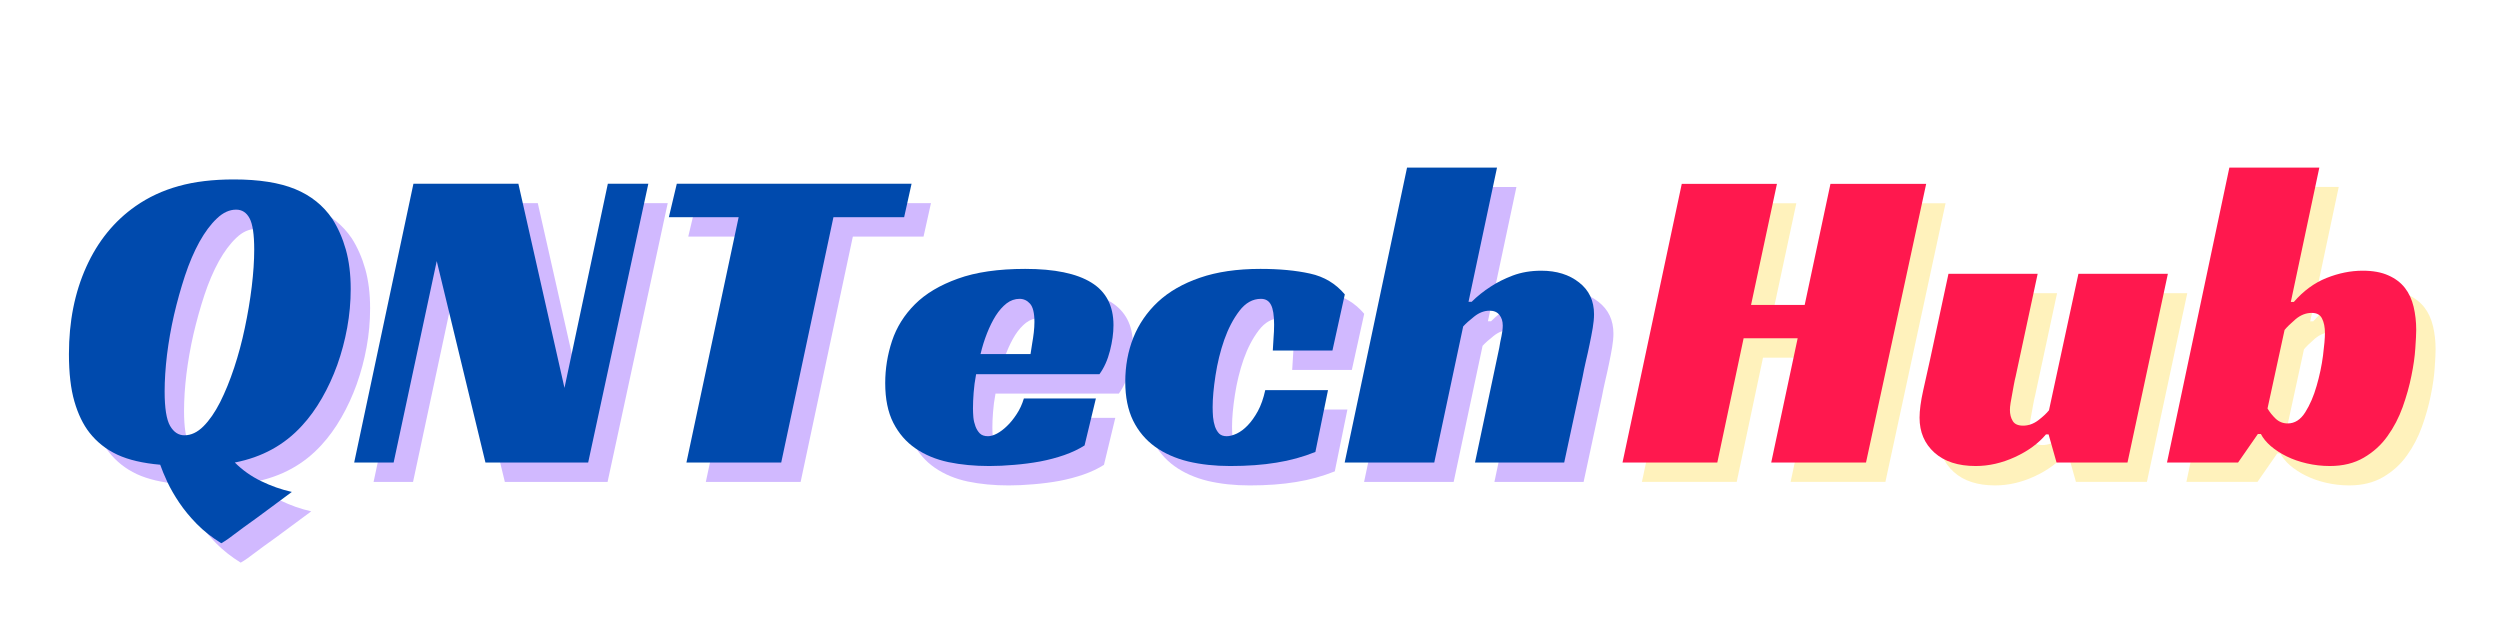
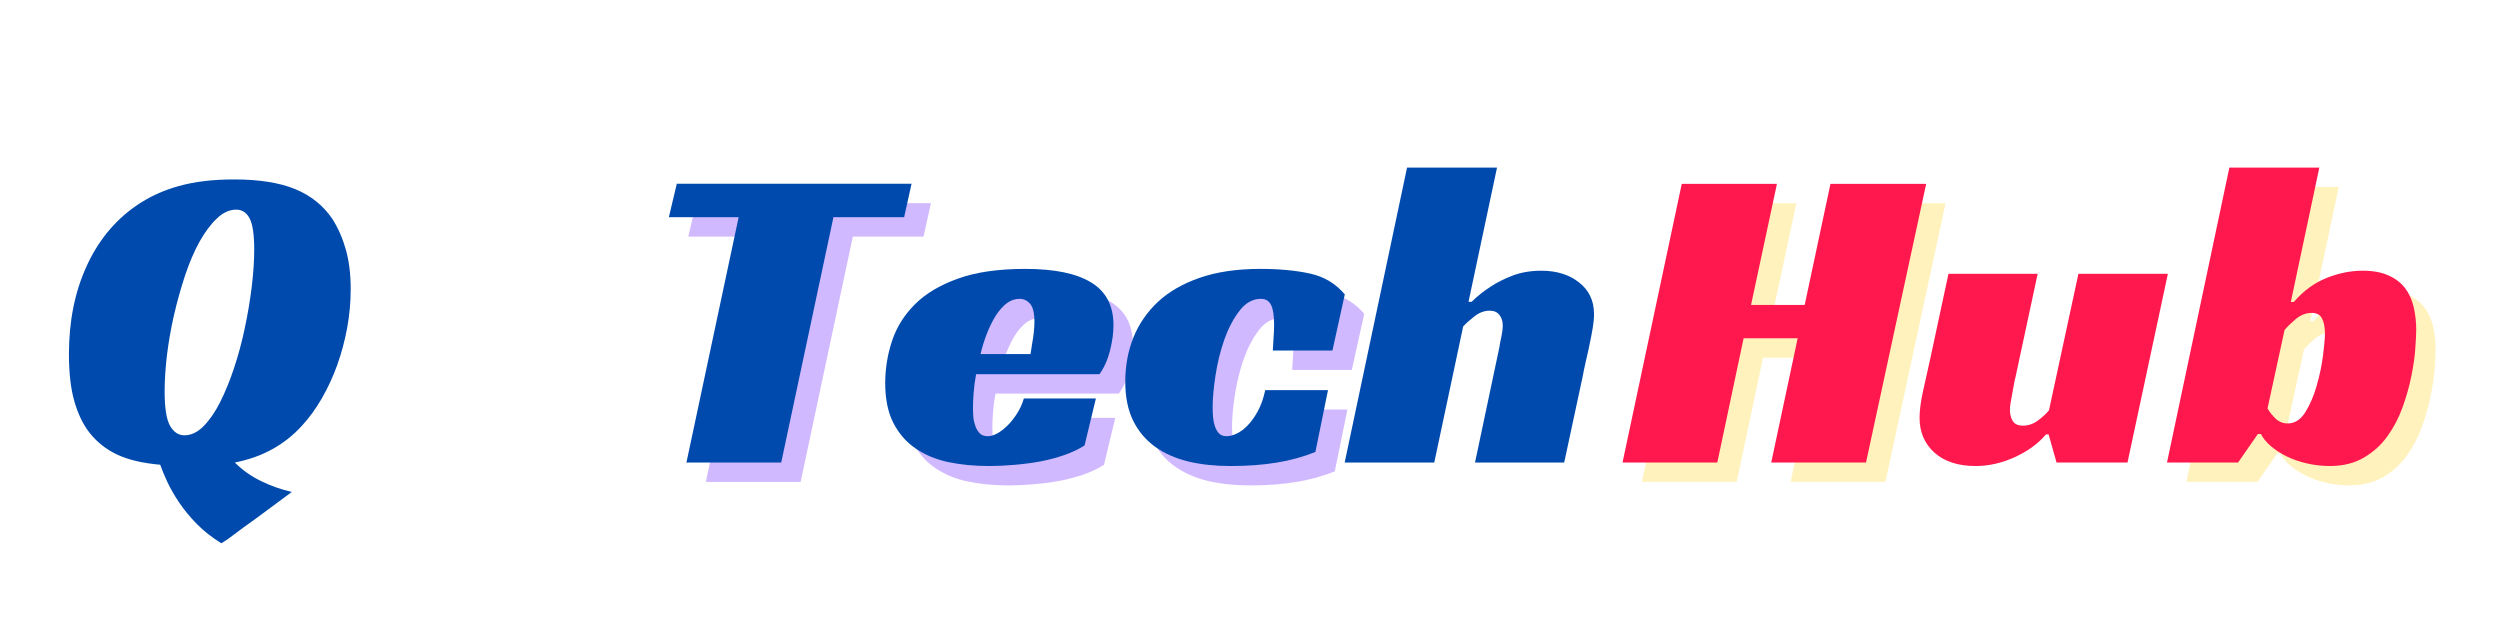
<svg xmlns="http://www.w3.org/2000/svg" width="400" zoomAndPan="magnify" viewBox="0 0 300 75" height="100" preserveAspectRatio="xMidYMid meet" version="1.0">
  <defs>
    <g />
  </defs>
  <g fill="#8c52ff" fill-opacity="0.4">
    <g transform="translate(8.757, 57.829)">
      <g>
-         <path d="M 21.641 -33.969 C 24.66 -33.969 27.109 -33.582 28.984 -32.812 C 30.867 -32.039 32.359 -30.848 33.453 -29.234 C 34.148 -28.141 34.691 -26.906 35.078 -25.531 C 35.461 -24.164 35.656 -22.594 35.656 -20.812 C 35.656 -19.258 35.516 -17.711 35.234 -16.172 C 34.953 -14.629 34.555 -13.145 34.047 -11.719 C 33.535 -10.301 32.922 -8.969 32.203 -7.719 C 31.484 -6.469 30.688 -5.367 29.812 -4.422 C 27.707 -2.109 25.02 -0.633 21.75 0 C 22.664 0.914 23.719 1.66 24.906 2.234 C 26.102 2.816 27.332 3.25 28.594 3.531 C 27.02 4.688 25.617 5.723 24.391 6.641 C 23.859 7.023 23.336 7.398 22.828 7.766 C 22.316 8.141 21.867 8.473 21.484 8.766 C 21.098 9.066 20.773 9.297 20.516 9.453 C 20.254 9.609 20.125 9.688 20.125 9.688 C 19 8.988 18.02 8.219 17.188 7.375 C 16.363 6.531 15.66 5.676 15.078 4.812 C 14.504 3.957 14.031 3.133 13.656 2.344 C 13.289 1.551 13.004 0.859 12.797 0.266 C 10.723 0.086 9.008 -0.312 7.656 -0.938 C 6.312 -1.57 5.195 -2.453 4.312 -3.578 C 3.539 -4.566 2.938 -5.816 2.5 -7.328 C 2.062 -8.836 1.844 -10.734 1.844 -13.016 C 1.844 -16.91 2.535 -20.395 3.922 -23.469 C 5.305 -26.539 7.281 -28.973 9.844 -30.766 C 11.395 -31.848 13.117 -32.648 15.016 -33.172 C 16.91 -33.703 19.117 -33.969 21.641 -33.969 Z M 15.703 -3.266 C 16.504 -3.266 17.266 -3.625 17.984 -4.344 C 18.703 -5.062 19.367 -6.023 19.984 -7.234 C 20.598 -8.453 21.16 -9.832 21.672 -11.375 C 22.18 -12.914 22.609 -14.508 22.953 -16.156 C 23.305 -17.812 23.582 -19.457 23.781 -21.094 C 23.977 -22.727 24.078 -24.211 24.078 -25.547 C 24.078 -27.367 23.891 -28.625 23.516 -29.312 C 23.148 -30 22.613 -30.344 21.906 -30.344 C 21.102 -30.344 20.332 -29.988 19.594 -29.281 C 18.852 -28.582 18.156 -27.645 17.5 -26.469 C 16.852 -25.289 16.273 -23.938 15.766 -22.406 C 15.266 -20.883 14.828 -19.316 14.453 -17.703 C 14.086 -16.086 13.805 -14.488 13.609 -12.906 C 13.422 -11.32 13.328 -9.863 13.328 -8.531 C 13.328 -6.531 13.547 -5.148 13.984 -4.391 C 14.422 -3.641 14.992 -3.266 15.703 -3.266 Z M 15.703 -3.266 " />
-       </g>
+         </g>
    </g>
  </g>
  <g fill="#8c52ff" fill-opacity="0.4">
    <g transform="translate(44.831, 57.829)">
      <g>
-         <path d="M 28.078 0 L 15.75 0 L 9.906 -24.172 L 4.734 0 L 0 0 L 7.109 -33.453 L 19.703 -33.453 L 25.234 -8.953 L 30.438 -33.453 L 35.297 -33.453 Z M 28.078 0 " />
-       </g>
+         </g>
    </g>
  </g>
  <g fill="#8c52ff" fill-opacity="0.4">
    <g transform="translate(78.747, 57.829)">
      <g>
        <path d="M 32.078 -29.438 L 23.594 -29.438 L 17.328 0 L 5.953 0 L 12.219 -29.438 L 3.844 -29.438 L 4.797 -33.453 L 32.969 -33.453 Z M 32.078 -29.438 " />
      </g>
    </g>
  </g>
  <g fill="#8c52ff" fill-opacity="0.4">
    <g transform="translate(107.976, 57.829)">
      <g>
        <path d="M 11.484 -10.594 C 11.336 -9.812 11.238 -9.07 11.188 -8.375 C 11.133 -7.676 11.109 -7.047 11.109 -6.484 C 11.109 -6.16 11.125 -5.805 11.156 -5.422 C 11.195 -5.035 11.281 -4.676 11.406 -4.344 C 11.531 -4.008 11.703 -3.727 11.922 -3.5 C 12.148 -3.27 12.477 -3.156 12.906 -3.156 C 13.219 -3.156 13.578 -3.258 13.984 -3.469 C 14.391 -3.688 14.789 -3.988 15.188 -4.375 C 15.594 -4.758 15.977 -5.234 16.344 -5.797 C 16.719 -6.359 17.008 -6.988 17.219 -7.688 L 25.859 -7.688 L 24.5 -2.047 C 23.789 -1.598 22.977 -1.211 22.062 -0.891 C 21.156 -0.578 20.191 -0.32 19.172 -0.125 C 18.148 0.062 17.113 0.195 16.062 0.281 C 15.008 0.375 14.008 0.422 13.062 0.422 C 11.301 0.422 9.664 0.266 8.156 -0.047 C 6.656 -0.367 5.344 -0.914 4.219 -1.688 C 3.094 -2.457 2.203 -3.484 1.547 -4.766 C 0.898 -6.047 0.578 -7.633 0.578 -9.531 C 0.578 -11.25 0.848 -12.93 1.391 -14.578 C 1.941 -16.234 2.859 -17.703 4.141 -18.984 C 5.422 -20.266 7.141 -21.289 9.297 -22.062 C 11.453 -22.844 14.145 -23.234 17.375 -23.234 C 20.895 -23.234 23.539 -22.688 25.312 -21.594 C 27.082 -20.508 27.969 -18.805 27.969 -16.484 C 27.969 -15.535 27.828 -14.508 27.547 -13.406 C 27.266 -12.301 26.844 -11.363 26.281 -10.594 Z M 18.484 -16.859 C 18.484 -17.941 18.305 -18.676 17.953 -19.062 C 17.609 -19.445 17.191 -19.641 16.703 -19.641 C 16.141 -19.641 15.617 -19.457 15.141 -19.094 C 14.672 -18.727 14.238 -18.238 13.844 -17.625 C 13.457 -17.008 13.109 -16.305 12.797 -15.516 C 12.484 -14.723 12.223 -13.891 12.016 -13.016 L 18.016 -13.016 C 18.086 -13.43 18.156 -13.867 18.219 -14.328 C 18.289 -14.711 18.352 -15.133 18.406 -15.594 C 18.457 -16.051 18.484 -16.473 18.484 -16.859 Z M 18.484 -16.859 " />
      </g>
    </g>
  </g>
  <g fill="#8c52ff" fill-opacity="0.4">
    <g transform="translate(136.783, 57.829)">
      <g>
        <path d="M 23.391 -1.266 C 21.91 -0.672 20.352 -0.242 18.719 0.016 C 17.094 0.285 15.242 0.422 13.172 0.422 C 11.336 0.422 9.656 0.238 8.125 -0.125 C 6.602 -0.5 5.281 -1.086 4.156 -1.891 C 3.031 -2.703 2.148 -3.75 1.516 -5.031 C 0.891 -6.312 0.578 -7.863 0.578 -9.688 C 0.578 -11.582 0.898 -13.348 1.547 -14.984 C 2.203 -16.617 3.188 -18.051 4.5 -19.281 C 5.82 -20.508 7.5 -21.473 9.531 -22.172 C 11.57 -22.879 13.992 -23.234 16.797 -23.234 C 19.078 -23.234 21.062 -23.047 22.75 -22.672 C 24.438 -22.305 25.828 -21.473 26.922 -20.172 L 25.438 -13.438 L 18.281 -13.438 C 18.312 -14.031 18.344 -14.555 18.375 -15.016 C 18.414 -15.473 18.438 -15.977 18.438 -16.531 C 18.438 -17.656 18.312 -18.453 18.062 -18.922 C 17.82 -19.398 17.422 -19.641 16.859 -19.641 C 15.867 -19.641 15.004 -19.156 14.266 -18.188 C 13.535 -17.227 12.93 -16.07 12.453 -14.719 C 11.984 -13.363 11.633 -11.941 11.406 -10.453 C 11.176 -8.961 11.062 -7.691 11.062 -6.641 C 11.062 -6.254 11.078 -5.859 11.109 -5.453 C 11.148 -5.047 11.227 -4.664 11.344 -4.312 C 11.469 -3.969 11.633 -3.688 11.844 -3.469 C 12.062 -3.258 12.363 -3.156 12.75 -3.156 C 13.094 -3.156 13.492 -3.258 13.953 -3.469 C 14.41 -3.688 14.848 -4.016 15.266 -4.453 C 15.691 -4.891 16.098 -5.457 16.484 -6.156 C 16.867 -6.863 17.164 -7.707 17.375 -8.688 L 24.906 -8.688 Z M 23.391 -1.266 " />
      </g>
    </g>
  </g>
  <g fill="#8c52ff" fill-opacity="0.4">
    <g transform="translate(164.221, 57.829)">
      <g>
-         <path d="M 14.328 -19.281 L 14.703 -19.281 C 15.367 -19.945 16.141 -20.562 17.016 -21.125 C 17.754 -21.613 18.629 -22.051 19.641 -22.438 C 20.66 -22.82 21.801 -23.016 23.062 -23.016 C 24.895 -23.016 26.406 -22.547 27.594 -21.609 C 28.789 -20.68 29.391 -19.41 29.391 -17.797 C 29.391 -17.305 29.336 -16.754 29.234 -16.141 C 29.129 -15.523 29.004 -14.875 28.859 -14.188 C 28.723 -13.508 28.57 -12.828 28.406 -12.141 C 28.25 -11.453 28.117 -10.828 28.016 -10.266 L 25.812 0 L 15.109 0 L 18.016 -13.75 C 18.086 -14.207 18.176 -14.672 18.281 -15.141 C 18.383 -15.617 18.438 -16.051 18.438 -16.438 C 18.438 -16.957 18.301 -17.383 18.031 -17.719 C 17.77 -18.051 17.379 -18.219 16.859 -18.219 C 16.223 -18.219 15.613 -17.988 15.031 -17.531 C 14.457 -17.082 14.008 -16.68 13.688 -16.328 L 10.219 0 L -0.531 0 L 6.953 -35.391 L 17.75 -35.391 Z M 14.328 -19.281 " />
-       </g>
+         </g>
    </g>
  </g>
  <g fill="#004aad" fill-opacity="1">
    <g transform="translate(6.428, 55.501)">
      <g>
        <path d="M 21.641 -33.969 C 24.66 -33.969 27.109 -33.582 28.984 -32.812 C 30.867 -32.039 32.359 -30.848 33.453 -29.234 C 34.148 -28.141 34.691 -26.906 35.078 -25.531 C 35.461 -24.164 35.656 -22.594 35.656 -20.812 C 35.656 -19.258 35.516 -17.711 35.234 -16.172 C 34.953 -14.629 34.555 -13.145 34.047 -11.719 C 33.535 -10.301 32.922 -8.969 32.203 -7.719 C 31.484 -6.469 30.688 -5.367 29.812 -4.422 C 27.707 -2.109 25.02 -0.633 21.75 0 C 22.664 0.914 23.719 1.66 24.906 2.234 C 26.102 2.816 27.332 3.25 28.594 3.531 C 27.02 4.688 25.617 5.723 24.391 6.641 C 23.859 7.023 23.336 7.398 22.828 7.766 C 22.316 8.141 21.867 8.473 21.484 8.766 C 21.098 9.066 20.773 9.297 20.516 9.453 C 20.254 9.609 20.125 9.688 20.125 9.688 C 19 8.988 18.02 8.219 17.188 7.375 C 16.363 6.531 15.66 5.676 15.078 4.812 C 14.504 3.957 14.031 3.133 13.656 2.344 C 13.289 1.551 13.004 0.859 12.797 0.266 C 10.723 0.086 9.008 -0.312 7.656 -0.938 C 6.312 -1.57 5.195 -2.453 4.312 -3.578 C 3.539 -4.566 2.938 -5.816 2.5 -7.328 C 2.062 -8.836 1.844 -10.734 1.844 -13.016 C 1.844 -16.91 2.535 -20.395 3.922 -23.469 C 5.305 -26.539 7.281 -28.973 9.844 -30.766 C 11.395 -31.848 13.117 -32.648 15.016 -33.172 C 16.91 -33.703 19.117 -33.969 21.641 -33.969 Z M 15.703 -3.266 C 16.504 -3.266 17.266 -3.625 17.984 -4.344 C 18.703 -5.062 19.367 -6.023 19.984 -7.234 C 20.598 -8.453 21.16 -9.832 21.672 -11.375 C 22.18 -12.914 22.609 -14.508 22.953 -16.156 C 23.305 -17.812 23.582 -19.457 23.781 -21.094 C 23.977 -22.727 24.078 -24.211 24.078 -25.547 C 24.078 -27.367 23.891 -28.625 23.516 -29.312 C 23.148 -30 22.613 -30.344 21.906 -30.344 C 21.102 -30.344 20.332 -29.988 19.594 -29.281 C 18.852 -28.582 18.156 -27.645 17.5 -26.469 C 16.852 -25.289 16.273 -23.938 15.766 -22.406 C 15.266 -20.883 14.828 -19.316 14.453 -17.703 C 14.086 -16.086 13.805 -14.488 13.609 -12.906 C 13.422 -11.32 13.328 -9.863 13.328 -8.531 C 13.328 -6.531 13.547 -5.148 13.984 -4.391 C 14.422 -3.641 14.992 -3.266 15.703 -3.266 Z M 15.703 -3.266 " />
      </g>
    </g>
  </g>
  <g fill="#004aad" fill-opacity="1">
    <g transform="translate(42.503, 55.501)">
      <g>
-         <path d="M 28.078 0 L 15.75 0 L 9.906 -24.172 L 4.734 0 L 0 0 L 7.109 -33.453 L 19.703 -33.453 L 25.234 -8.953 L 30.438 -33.453 L 35.297 -33.453 Z M 28.078 0 " />
-       </g>
+         </g>
    </g>
  </g>
  <g fill="#004aad" fill-opacity="1">
    <g transform="translate(76.419, 55.501)">
      <g>
        <path d="M 32.078 -29.438 L 23.594 -29.438 L 17.328 0 L 5.953 0 L 12.219 -29.438 L 3.844 -29.438 L 4.797 -33.453 L 32.969 -33.453 Z M 32.078 -29.438 " />
      </g>
    </g>
  </g>
  <g fill="#004aad" fill-opacity="1">
    <g transform="translate(105.648, 55.501)">
      <g>
        <path d="M 11.484 -10.594 C 11.336 -9.812 11.238 -9.07 11.188 -8.375 C 11.133 -7.676 11.109 -7.047 11.109 -6.484 C 11.109 -6.16 11.125 -5.805 11.156 -5.422 C 11.195 -5.035 11.281 -4.676 11.406 -4.344 C 11.531 -4.008 11.703 -3.727 11.922 -3.5 C 12.148 -3.27 12.477 -3.156 12.906 -3.156 C 13.219 -3.156 13.578 -3.258 13.984 -3.469 C 14.391 -3.688 14.789 -3.988 15.188 -4.375 C 15.594 -4.758 15.977 -5.234 16.344 -5.797 C 16.719 -6.359 17.008 -6.988 17.219 -7.688 L 25.859 -7.688 L 24.5 -2.047 C 23.789 -1.598 22.977 -1.211 22.062 -0.891 C 21.156 -0.578 20.191 -0.32 19.172 -0.125 C 18.148 0.062 17.113 0.195 16.062 0.281 C 15.008 0.375 14.008 0.422 13.062 0.422 C 11.301 0.422 9.664 0.266 8.156 -0.047 C 6.656 -0.367 5.344 -0.914 4.219 -1.688 C 3.094 -2.457 2.203 -3.484 1.547 -4.766 C 0.898 -6.047 0.578 -7.633 0.578 -9.531 C 0.578 -11.25 0.848 -12.93 1.391 -14.578 C 1.941 -16.234 2.859 -17.703 4.141 -18.984 C 5.422 -20.266 7.141 -21.289 9.297 -22.062 C 11.453 -22.844 14.145 -23.234 17.375 -23.234 C 20.895 -23.234 23.539 -22.688 25.312 -21.594 C 27.082 -20.508 27.969 -18.805 27.969 -16.484 C 27.969 -15.535 27.828 -14.508 27.547 -13.406 C 27.266 -12.301 26.844 -11.363 26.281 -10.594 Z M 18.484 -16.859 C 18.484 -17.941 18.305 -18.676 17.953 -19.062 C 17.609 -19.445 17.191 -19.641 16.703 -19.641 C 16.141 -19.641 15.617 -19.457 15.141 -19.094 C 14.672 -18.727 14.238 -18.238 13.844 -17.625 C 13.457 -17.008 13.109 -16.305 12.797 -15.516 C 12.484 -14.723 12.223 -13.891 12.016 -13.016 L 18.016 -13.016 C 18.086 -13.43 18.156 -13.867 18.219 -14.328 C 18.289 -14.711 18.352 -15.133 18.406 -15.594 C 18.457 -16.051 18.484 -16.473 18.484 -16.859 Z M 18.484 -16.859 " />
      </g>
    </g>
  </g>
  <g fill="#004aad" fill-opacity="1">
    <g transform="translate(134.455, 55.501)">
      <g>
        <path d="M 23.391 -1.266 C 21.91 -0.672 20.352 -0.242 18.719 0.016 C 17.094 0.285 15.242 0.422 13.172 0.422 C 11.336 0.422 9.656 0.238 8.125 -0.125 C 6.602 -0.5 5.281 -1.086 4.156 -1.891 C 3.031 -2.703 2.148 -3.75 1.516 -5.031 C 0.891 -6.312 0.578 -7.863 0.578 -9.688 C 0.578 -11.582 0.898 -13.348 1.547 -14.984 C 2.203 -16.617 3.188 -18.051 4.5 -19.281 C 5.82 -20.508 7.5 -21.473 9.531 -22.172 C 11.57 -22.879 13.992 -23.234 16.797 -23.234 C 19.078 -23.234 21.062 -23.047 22.75 -22.672 C 24.438 -22.305 25.828 -21.473 26.922 -20.172 L 25.438 -13.438 L 18.281 -13.438 C 18.312 -14.031 18.344 -14.555 18.375 -15.016 C 18.414 -15.473 18.438 -15.977 18.438 -16.531 C 18.438 -17.656 18.312 -18.453 18.062 -18.922 C 17.82 -19.398 17.422 -19.641 16.859 -19.641 C 15.867 -19.641 15.004 -19.156 14.266 -18.188 C 13.535 -17.227 12.93 -16.07 12.453 -14.719 C 11.984 -13.363 11.633 -11.941 11.406 -10.453 C 11.176 -8.961 11.062 -7.691 11.062 -6.641 C 11.062 -6.254 11.078 -5.859 11.109 -5.453 C 11.148 -5.047 11.227 -4.664 11.344 -4.312 C 11.469 -3.969 11.633 -3.688 11.844 -3.469 C 12.062 -3.258 12.363 -3.156 12.75 -3.156 C 13.094 -3.156 13.492 -3.258 13.953 -3.469 C 14.41 -3.688 14.848 -4.016 15.266 -4.453 C 15.691 -4.891 16.098 -5.457 16.484 -6.156 C 16.867 -6.863 17.164 -7.707 17.375 -8.688 L 24.906 -8.688 Z M 23.391 -1.266 " />
      </g>
    </g>
  </g>
  <g fill="#004aad" fill-opacity="1">
    <g transform="translate(161.893, 55.501)">
      <g>
        <path d="M 14.328 -19.281 L 14.703 -19.281 C 15.367 -19.945 16.141 -20.562 17.016 -21.125 C 17.754 -21.613 18.629 -22.051 19.641 -22.438 C 20.66 -22.82 21.801 -23.016 23.062 -23.016 C 24.895 -23.016 26.406 -22.547 27.594 -21.609 C 28.789 -20.68 29.391 -19.41 29.391 -17.797 C 29.391 -17.305 29.336 -16.754 29.234 -16.141 C 29.129 -15.523 29.004 -14.875 28.859 -14.188 C 28.723 -13.508 28.57 -12.828 28.406 -12.141 C 28.25 -11.453 28.117 -10.828 28.016 -10.266 L 25.812 0 L 15.109 0 L 18.016 -13.75 C 18.086 -14.207 18.176 -14.672 18.281 -15.141 C 18.383 -15.617 18.438 -16.051 18.438 -16.438 C 18.438 -16.957 18.301 -17.383 18.031 -17.719 C 17.77 -18.051 17.379 -18.219 16.859 -18.219 C 16.223 -18.219 15.613 -17.988 15.031 -17.531 C 14.457 -17.082 14.008 -16.68 13.688 -16.328 L 10.219 0 L -0.531 0 L 6.953 -35.391 L 17.75 -35.391 Z M 14.328 -19.281 " />
      </g>
    </g>
  </g>
  <g fill="#ffde59" fill-opacity="0.4">
    <g transform="translate(197.03, 57.827)">
      <g>
        <path d="M 29.219 0 L 17.844 0 L 21.016 -14.906 L 14.531 -14.906 L 11.375 0 L 0 0 L 7.109 -33.438 L 18.531 -33.438 L 15.422 -18.906 L 21.859 -18.906 L 24.953 -33.438 L 36.438 -33.438 Z M 29.219 0 " />
      </g>
    </g>
  </g>
  <g fill="#ffde59" fill-opacity="0.4">
    <g transform="translate(232.097, 57.827)">
      <g>
-         <path d="M 19.641 -22.641 L 30.375 -22.641 L 25.531 0 L 17.016 0 L 16.062 -3.375 L 15.75 -3.375 C 14.832 -2.281 13.594 -1.375 12.031 -0.656 C 10.469 0.062 8.895 0.422 7.312 0.422 C 5.207 0.422 3.555 -0.113 2.359 -1.188 C 1.172 -2.258 0.578 -3.656 0.578 -5.375 C 0.578 -6.25 0.723 -7.344 1.016 -8.656 C 1.316 -9.977 1.594 -11.219 1.844 -12.375 L 4.047 -22.641 L 14.75 -22.641 L 12.109 -10.328 C 12.035 -10.047 11.961 -9.707 11.891 -9.312 C 11.828 -8.926 11.758 -8.551 11.688 -8.188 C 11.613 -7.82 11.551 -7.473 11.5 -7.141 C 11.445 -6.805 11.422 -6.531 11.422 -6.312 C 11.422 -5.789 11.535 -5.344 11.766 -4.969 C 11.992 -4.602 12.406 -4.422 13 -4.422 C 13.633 -4.422 14.234 -4.629 14.797 -5.047 C 15.359 -5.473 15.797 -5.879 16.109 -6.266 Z M 19.641 -22.641 " />
-       </g>
+         </g>
    </g>
  </g>
  <g fill="#ffde59" fill-opacity="0.4">
    <g transform="translate(262.898, 57.827)">
      <g>
        <path d="M 8 0 L -0.531 0 L 6.953 -35.391 L 17.75 -35.391 L 14.328 -19.266 L 14.688 -19.266 C 15.844 -20.598 17.148 -21.555 18.609 -22.141 C 20.066 -22.723 21.516 -23.016 22.953 -23.016 C 24.18 -23.016 25.207 -22.828 26.031 -22.453 C 26.863 -22.086 27.523 -21.586 28.016 -20.953 C 28.504 -20.328 28.852 -19.57 29.062 -18.688 C 29.27 -17.812 29.375 -16.883 29.375 -15.906 C 29.375 -15.414 29.336 -14.676 29.266 -13.688 C 29.203 -12.707 29.047 -11.609 28.797 -10.391 C 28.555 -9.18 28.207 -7.938 27.75 -6.656 C 27.289 -5.375 26.68 -4.207 25.922 -3.156 C 25.172 -2.102 24.223 -1.242 23.078 -0.578 C 21.941 0.086 20.586 0.422 19.016 0.422 C 18.066 0.422 17.145 0.316 16.25 0.109 C 15.352 -0.098 14.547 -0.379 13.828 -0.734 C 13.109 -1.086 12.473 -1.5 11.922 -1.969 C 11.379 -2.445 10.984 -2.93 10.734 -3.422 L 10.375 -3.422 Z M 13.953 -4.688 C 14.797 -4.688 15.5 -5.133 16.062 -6.031 C 16.625 -6.926 17.078 -7.977 17.422 -9.188 C 17.773 -10.395 18.031 -11.602 18.188 -12.812 C 18.344 -14.031 18.422 -14.938 18.422 -15.531 C 18.422 -16.238 18.305 -16.816 18.078 -17.266 C 17.859 -17.723 17.445 -17.953 16.844 -17.953 C 16.145 -17.953 15.492 -17.695 14.891 -17.188 C 14.297 -16.676 13.859 -16.25 13.578 -15.906 L 11.531 -6.484 C 11.781 -6.055 12.102 -5.648 12.5 -5.266 C 12.906 -4.879 13.391 -4.688 13.953 -4.688 Z M 13.953 -4.688 " />
      </g>
    </g>
  </g>
  <g fill="#ff184e" fill-opacity="1">
    <g transform="translate(194.703, 55.5)">
      <g>
        <path d="M 29.219 0 L 17.844 0 L 21.016 -14.906 L 14.531 -14.906 L 11.375 0 L 0 0 L 7.109 -33.438 L 18.531 -33.438 L 15.422 -18.906 L 21.859 -18.906 L 24.953 -33.438 L 36.438 -33.438 Z M 29.219 0 " />
      </g>
    </g>
  </g>
  <g fill="#ff184e" fill-opacity="1">
    <g transform="translate(229.769, 55.5)">
      <g>
        <path d="M 19.641 -22.641 L 30.375 -22.641 L 25.531 0 L 17.016 0 L 16.062 -3.375 L 15.75 -3.375 C 14.832 -2.281 13.594 -1.375 12.031 -0.656 C 10.469 0.062 8.895 0.422 7.312 0.422 C 5.207 0.422 3.555 -0.113 2.359 -1.188 C 1.172 -2.258 0.578 -3.656 0.578 -5.375 C 0.578 -6.25 0.723 -7.344 1.016 -8.656 C 1.316 -9.977 1.594 -11.219 1.844 -12.375 L 4.047 -22.641 L 14.75 -22.641 L 12.109 -10.328 C 12.035 -10.047 11.961 -9.707 11.891 -9.312 C 11.828 -8.926 11.758 -8.551 11.688 -8.188 C 11.613 -7.82 11.551 -7.473 11.5 -7.141 C 11.445 -6.805 11.422 -6.531 11.422 -6.312 C 11.422 -5.789 11.535 -5.344 11.766 -4.969 C 11.992 -4.602 12.406 -4.422 13 -4.422 C 13.633 -4.422 14.234 -4.629 14.797 -5.047 C 15.359 -5.473 15.797 -5.879 16.109 -6.266 Z M 19.641 -22.641 " />
      </g>
    </g>
  </g>
  <g fill="#ff184e" fill-opacity="1">
    <g transform="translate(260.571, 55.5)">
      <g>
        <path d="M 8 0 L -0.531 0 L 6.953 -35.391 L 17.75 -35.391 L 14.328 -19.266 L 14.688 -19.266 C 15.844 -20.598 17.148 -21.555 18.609 -22.141 C 20.066 -22.723 21.516 -23.016 22.953 -23.016 C 24.18 -23.016 25.207 -22.828 26.031 -22.453 C 26.863 -22.086 27.523 -21.586 28.016 -20.953 C 28.504 -20.328 28.852 -19.57 29.062 -18.688 C 29.27 -17.812 29.375 -16.883 29.375 -15.906 C 29.375 -15.414 29.336 -14.676 29.266 -13.688 C 29.203 -12.707 29.047 -11.609 28.797 -10.391 C 28.555 -9.18 28.207 -7.938 27.75 -6.656 C 27.289 -5.375 26.68 -4.207 25.922 -3.156 C 25.172 -2.102 24.223 -1.242 23.078 -0.578 C 21.941 0.086 20.586 0.422 19.016 0.422 C 18.066 0.422 17.145 0.316 16.25 0.109 C 15.352 -0.098 14.547 -0.379 13.828 -0.734 C 13.109 -1.086 12.473 -1.5 11.922 -1.969 C 11.379 -2.445 10.984 -2.93 10.734 -3.422 L 10.375 -3.422 Z M 13.953 -4.688 C 14.797 -4.688 15.5 -5.133 16.062 -6.031 C 16.625 -6.926 17.078 -7.977 17.422 -9.188 C 17.773 -10.395 18.031 -11.602 18.188 -12.812 C 18.344 -14.031 18.422 -14.938 18.422 -15.531 C 18.422 -16.238 18.305 -16.816 18.078 -17.266 C 17.859 -17.723 17.445 -17.953 16.844 -17.953 C 16.145 -17.953 15.492 -17.695 14.891 -17.188 C 14.297 -16.676 13.859 -16.25 13.578 -15.906 L 11.531 -6.484 C 11.781 -6.055 12.102 -5.648 12.5 -5.266 C 12.906 -4.879 13.391 -4.688 13.953 -4.688 Z M 13.953 -4.688 " />
      </g>
    </g>
  </g>
</svg>